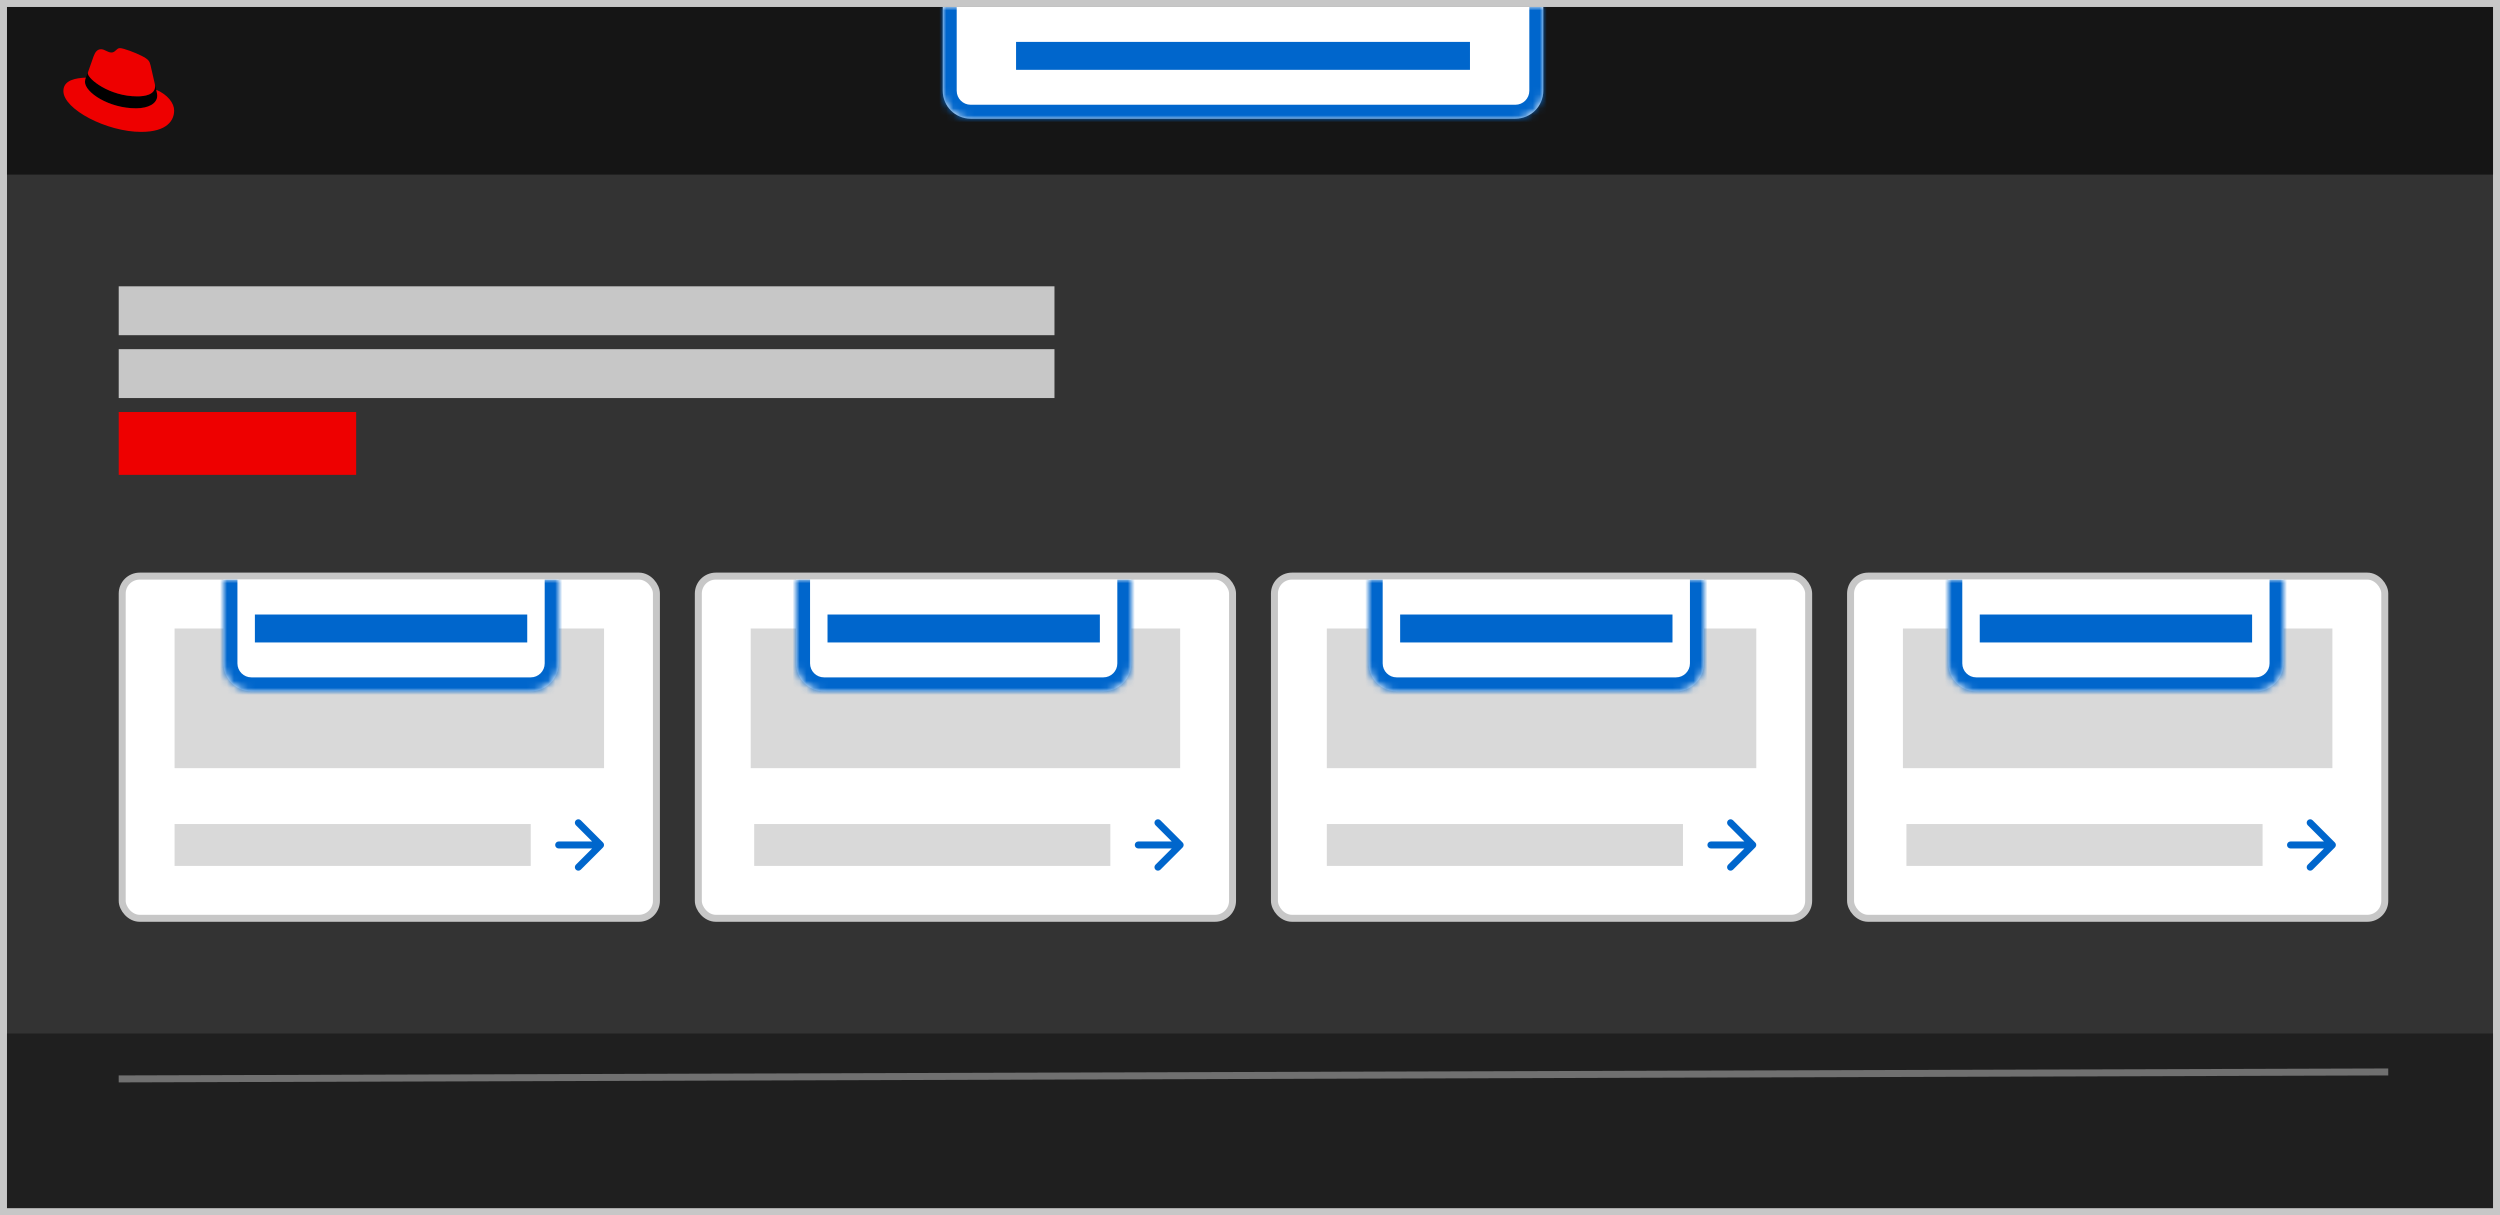
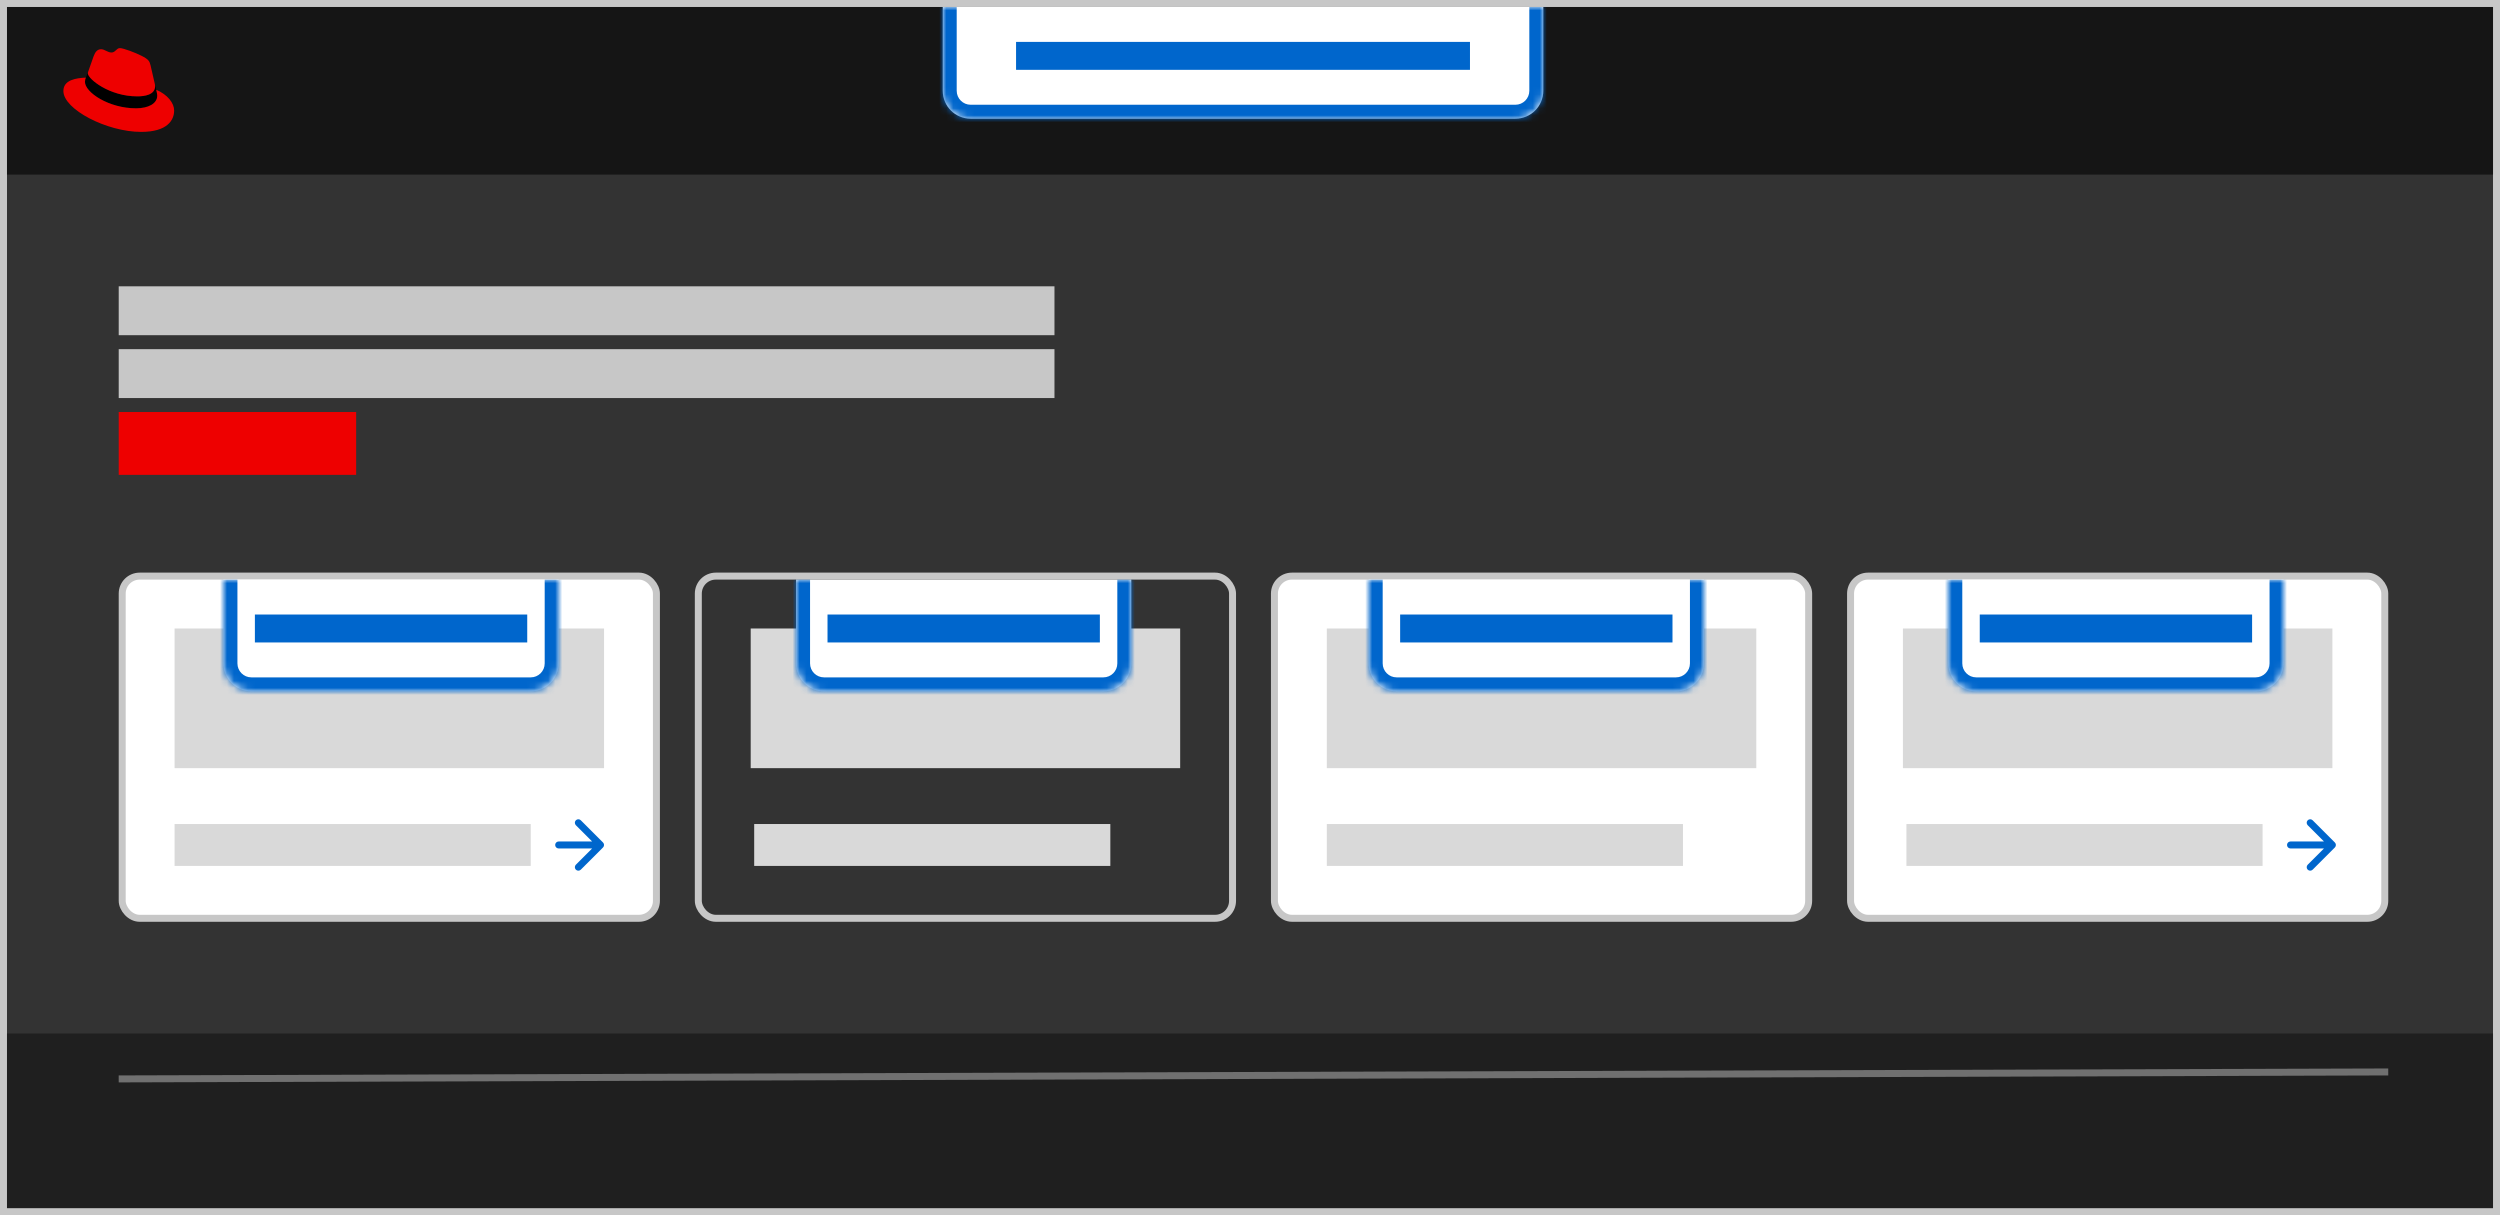
<svg xmlns="http://www.w3.org/2000/svg" width="358" height="174" viewBox="0 0 358 174" fill="none">
  <rect x="0" y="0" width="358" height="174" fill="#333333" stroke="none" />
  <rect x="0.5" y="0.5" width="357" height="173" stroke="#C7C7C7" />
  <rect width="356" height="24" transform="matrix(1 0 0 -1 1 25)" fill="#151515" />
  <path d="M22.186 12.06C22.207 12.151 22.214 12.249 22.214 12.347C22.214 13.589 20.705 13.8 19.667 13.8C15.611 13.8 12.593 11.281 12.593 10.516C12.593 10.467 12.593 10.411 12.614 10.354L12.298 11.105C12.228 11.267 12.172 11.484 12.172 11.716C12.172 13.225 15.582 15.505 19.484 15.505C21.21 15.505 22.523 14.86 22.523 13.688C22.523 13.597 22.523 13.526 22.382 12.846L22.186 12.06Z" fill="black" />
  <path d="M19.66 13.8C20.698 13.8 22.207 13.582 22.207 12.347C22.207 12.249 22.207 12.158 22.179 12.06L21.561 9.365C21.414 8.775 21.295 8.502 20.249 7.982C19.442 7.568 17.681 6.888 17.161 6.888C16.677 6.888 16.53 7.519 15.961 7.519C15.407 7.519 14.993 7.049 14.474 7.049C13.968 7.049 13.646 7.393 13.393 8.088C13.393 8.088 12.691 10.067 12.6 10.347C12.579 10.403 12.579 10.46 12.579 10.509C12.586 11.281 15.611 13.8 19.66 13.8ZM22.375 12.853C22.516 13.533 22.516 13.604 22.516 13.695C22.516 14.86 21.203 15.512 19.477 15.512C15.582 15.512 12.165 13.232 12.165 11.723C12.165 11.491 12.221 11.274 12.291 11.112C10.888 11.182 9.077 11.435 9.077 13.035C9.077 15.66 15.295 18.888 20.214 18.888C23.989 18.888 24.937 17.182 24.937 15.835C24.944 14.775 24.024 13.568 22.375 12.853Z" fill="#EE0000" />
  <rect width="356" height="25" transform="matrix(1 0 0 -1 1 173)" fill="#1F1F1F" />
  <mask id="path-6-inside-1_317_3772" fill="white">
    <path d="M135 1H221V13C221 15.209 219.209 17 217 17H139C136.791 17 135 15.209 135 13V1Z" />
  </mask>
  <path d="M135 1H221V13C221 15.209 219.209 17 217 17H139C136.791 17 135 15.209 135 13V1Z" fill="white" />
  <path d="M135 1H221H135ZM223 13C223 16.314 220.314 19 217 19H139C135.686 19 133 16.314 133 13H137C137 14.105 137.895 15 139 15H217C218.105 15 219 14.105 219 13H223ZM139 19C135.686 19 133 16.314 133 13V1H137V13C137 14.105 137.895 15 139 15V19ZM223 1V13C223 16.314 220.314 19 217 19V15C218.105 15 219 14.105 219 13V1H223Z" fill="#0066CC" mask="url(#path-6-inside-1_317_3772)" />
  <rect x="145.5" y="6" width="65" height="4" fill="#0066CC" />
  <rect x="17.5" y="82.5" width="76.5" height="49" rx="2.5" fill="white" />
  <rect x="17.5" y="82.5" width="76.5" height="49" rx="2.5" stroke="#C7C7C7" />
  <rect x="25" y="90" width="61.5" height="20" fill="#D9D9D9" />
  <rect x="25" y="118" width="51" height="6" fill="#D9D9D9" />
  <path d="M80 120.5C79.724 120.5 79.5 120.724 79.5 121C79.5 121.276 79.724 121.5 80 121.5L80 120.5ZM86.354 121.354C86.549 121.158 86.549 120.842 86.354 120.646L83.172 117.464C82.976 117.269 82.66 117.269 82.465 117.464C82.269 117.66 82.269 117.976 82.465 118.172L85.293 121L82.465 123.828C82.269 124.024 82.269 124.34 82.465 124.536C82.66 124.731 82.976 124.731 83.172 124.536L86.354 121.354ZM80 121.5L86 121.5L86 120.5L80 120.5L80 121.5Z" fill="#0066CC" />
-   <rect x="100" y="82.5" width="76.5" height="49" rx="2.5" fill="white" />
  <rect x="100" y="82.5" width="76.5" height="49" rx="2.5" stroke="#C7C7C7" />
  <rect x="107.5" y="90" width="61.5" height="20" fill="#D9D9D9" />
  <rect x="108" y="118" width="51" height="6" fill="#D9D9D9" />
-   <path d="M163 120.5C162.724 120.5 162.5 120.724 162.5 121C162.5 121.276 162.724 121.5 163 121.5L163 120.5ZM169.354 121.354C169.549 121.158 169.549 120.842 169.354 120.646L166.172 117.464C165.976 117.269 165.66 117.269 165.464 117.464C165.269 117.66 165.269 117.976 165.464 118.172L168.293 121L165.464 123.828C165.269 124.024 165.269 124.34 165.464 124.536C165.66 124.731 165.976 124.731 166.172 124.536L169.354 121.354ZM163 121.5L169 121.5L169 120.5L163 120.5L163 121.5Z" fill="#0066CC" />
  <rect x="182.5" y="82.5" width="76.5" height="49" rx="2.5" fill="white" />
  <rect x="182.5" y="82.5" width="76.5" height="49" rx="2.5" stroke="#C7C7C7" />
  <rect x="190" y="90" width="61.5" height="20" fill="#D9D9D9" />
  <rect x="190" y="118" width="51" height="6" fill="#D9D9D9" />
-   <path d="M245 120.5C244.724 120.5 244.5 120.724 244.5 121C244.5 121.276 244.724 121.5 245 121.5L245 120.5ZM251.354 121.354C251.549 121.158 251.549 120.842 251.354 120.646L248.172 117.464C247.976 117.269 247.66 117.269 247.464 117.464C247.269 117.66 247.269 117.976 247.464 118.172L250.293 121L247.464 123.828C247.269 124.024 247.269 124.34 247.464 124.536C247.66 124.731 247.976 124.731 248.172 124.536L251.354 121.354ZM245 121.5L251 121.5L251 120.5L245 120.5L245 121.5Z" fill="#0066CC" />
  <rect x="265" y="82.5" width="76.5" height="49" rx="2.5" fill="white" />
  <rect x="265" y="82.5" width="76.5" height="49" rx="2.5" stroke="#C7C7C7" />
  <rect x="272.5" y="90" width="61.5" height="20" fill="#D9D9D9" />
  <rect x="273" y="118" width="51" height="6" fill="#D9D9D9" />
  <path d="M328 120.5C327.724 120.5 327.5 120.724 327.5 121C327.5 121.276 327.724 121.5 328 121.5L328 120.5ZM334.354 121.354C334.549 121.158 334.549 120.842 334.354 120.646L331.172 117.464C330.976 117.269 330.66 117.269 330.464 117.464C330.269 117.66 330.269 117.976 330.464 118.172L333.293 121L330.464 123.828C330.269 124.024 330.269 124.34 330.464 124.536C330.66 124.731 330.976 124.731 331.172 124.536L334.354 121.354ZM328 121.5L334 121.5L334 120.5L328 120.5L328 121.5Z" fill="#0066CC" />
  <mask id="path-25-inside-2_317_3772" fill="white">
    <path d="M32 83H80V95C80 97.209 78.209 99 76 99H36C33.791 99 32 97.209 32 95V83Z" />
  </mask>
  <path d="M32 83H80V95C80 97.209 78.209 99 76 99H36C33.791 99 32 97.209 32 95V83Z" fill="white" />
  <path d="M32 83H80H32ZM82 95C82 98.314 79.314 101 76 101H36C32.686 101 30 98.314 30 95H34C34 96.105 34.895 97 36 97H76C77.105 97 78 96.105 78 95H82ZM36 101C32.686 101 30 98.314 30 95V83H34V95C34 96.105 34.895 97 36 97V101ZM82 83V95C82 98.314 79.314 101 76 101V97C77.105 97 78 96.105 78 95V83H82Z" fill="#0066CC" mask="url(#path-25-inside-2_317_3772)" />
  <rect x="36.5" y="88" width="39" height="4" fill="#0066CC" />
  <mask id="path-28-inside-3_317_3772" fill="white">
    <path d="M114 83H162V95C162 97.209 160.209 99 158 99H118C115.791 99 114 97.209 114 95V83Z" />
  </mask>
  <path d="M114 83H162V95C162 97.209 160.209 99 158 99H118C115.791 99 114 97.209 114 95V83Z" fill="white" />
  <path d="M114 83H162H114ZM164 95C164 98.314 161.314 101 158 101H118C114.686 101 112 98.314 112 95H116C116 96.105 116.895 97 118 97H158C159.105 97 160 96.105 160 95H164ZM118 101C114.686 101 112 98.314 112 95V83H116V95C116 96.105 116.895 97 118 97V101ZM164 83V95C164 98.314 161.314 101 158 101V97C159.105 97 160 96.105 160 95V83H164Z" fill="#0066CC" mask="url(#path-28-inside-3_317_3772)" />
  <rect x="118.5" y="88" width="39" height="4" fill="#0066CC" />
  <mask id="path-31-inside-4_317_3772" fill="white">
    <path d="M196 83H244V95C244 97.209 242.209 99 240 99H200C197.791 99 196 97.209 196 95V83Z" />
  </mask>
  <path d="M196 83H244V95C244 97.209 242.209 99 240 99H200C197.791 99 196 97.209 196 95V83Z" fill="white" />
-   <path d="M196 83H244H196ZM246 95C246 98.314 243.314 101 240 101H200C196.686 101 194 98.314 194 95H198C198 96.105 198.895 97 200 97H240C241.105 97 242 96.105 242 95H246ZM200 101C196.686 101 194 98.314 194 95V83H198V95C198 96.105 198.895 97 200 97V101ZM246 83V95C246 98.314 243.314 101 240 101V97C241.105 97 242 96.105 242 95V83H246Z" fill="#0066CC" mask="url(#path-31-inside-4_317_3772)" />
+   <path d="M196 83H244H196ZM246 95C246 98.314 243.314 101 240 101H200C196.686 101 194 98.314 194 95H198C198 96.105 198.895 97 200 97H240C241.105 97 242 96.105 242 95ZM200 101C196.686 101 194 98.314 194 95V83H198V95C198 96.105 198.895 97 200 97V101ZM246 83V95C246 98.314 243.314 101 240 101V97C241.105 97 242 96.105 242 95V83H246Z" fill="#0066CC" mask="url(#path-31-inside-4_317_3772)" />
  <rect x="200.5" y="88" width="39" height="4" fill="#0066CC" />
  <mask id="path-34-inside-5_317_3772" fill="white">
    <path d="M279 83H327V95C327 97.209 325.209 99 323 99H283C280.791 99 279 97.209 279 95V83Z" />
  </mask>
  <path d="M279 83H327V95C327 97.209 325.209 99 323 99H283C280.791 99 279 97.209 279 95V83Z" fill="white" />
  <path d="M279 83H327H279ZM329 95C329 98.314 326.314 101 323 101H283C279.686 101 277 98.314 277 95H281C281 96.105 281.895 97 283 97H323C324.105 97 325 96.105 325 95H329ZM283 101C279.686 101 277 98.314 277 95V83H281V95C281 96.105 281.895 97 283 97V101ZM329 83V95C329 98.314 326.314 101 323 101V97C324.105 97 325 96.105 325 95V83H329Z" fill="#0066CC" mask="url(#path-34-inside-5_317_3772)" />
  <rect x="283.5" y="88" width="39" height="4" fill="#0066CC" />
  <line x1="16.998" y1="154.5" x2="341.997" y2="153.503" stroke="#707070" />
  <rect x="17" y="41" width="134" height="7" fill="#C7C7C7" />
  <rect x="17" y="50" width="134" height="7" fill="#C7C7C7" />
  <rect x="17" y="59" width="34" height="9" fill="#EE0000" />
</svg>